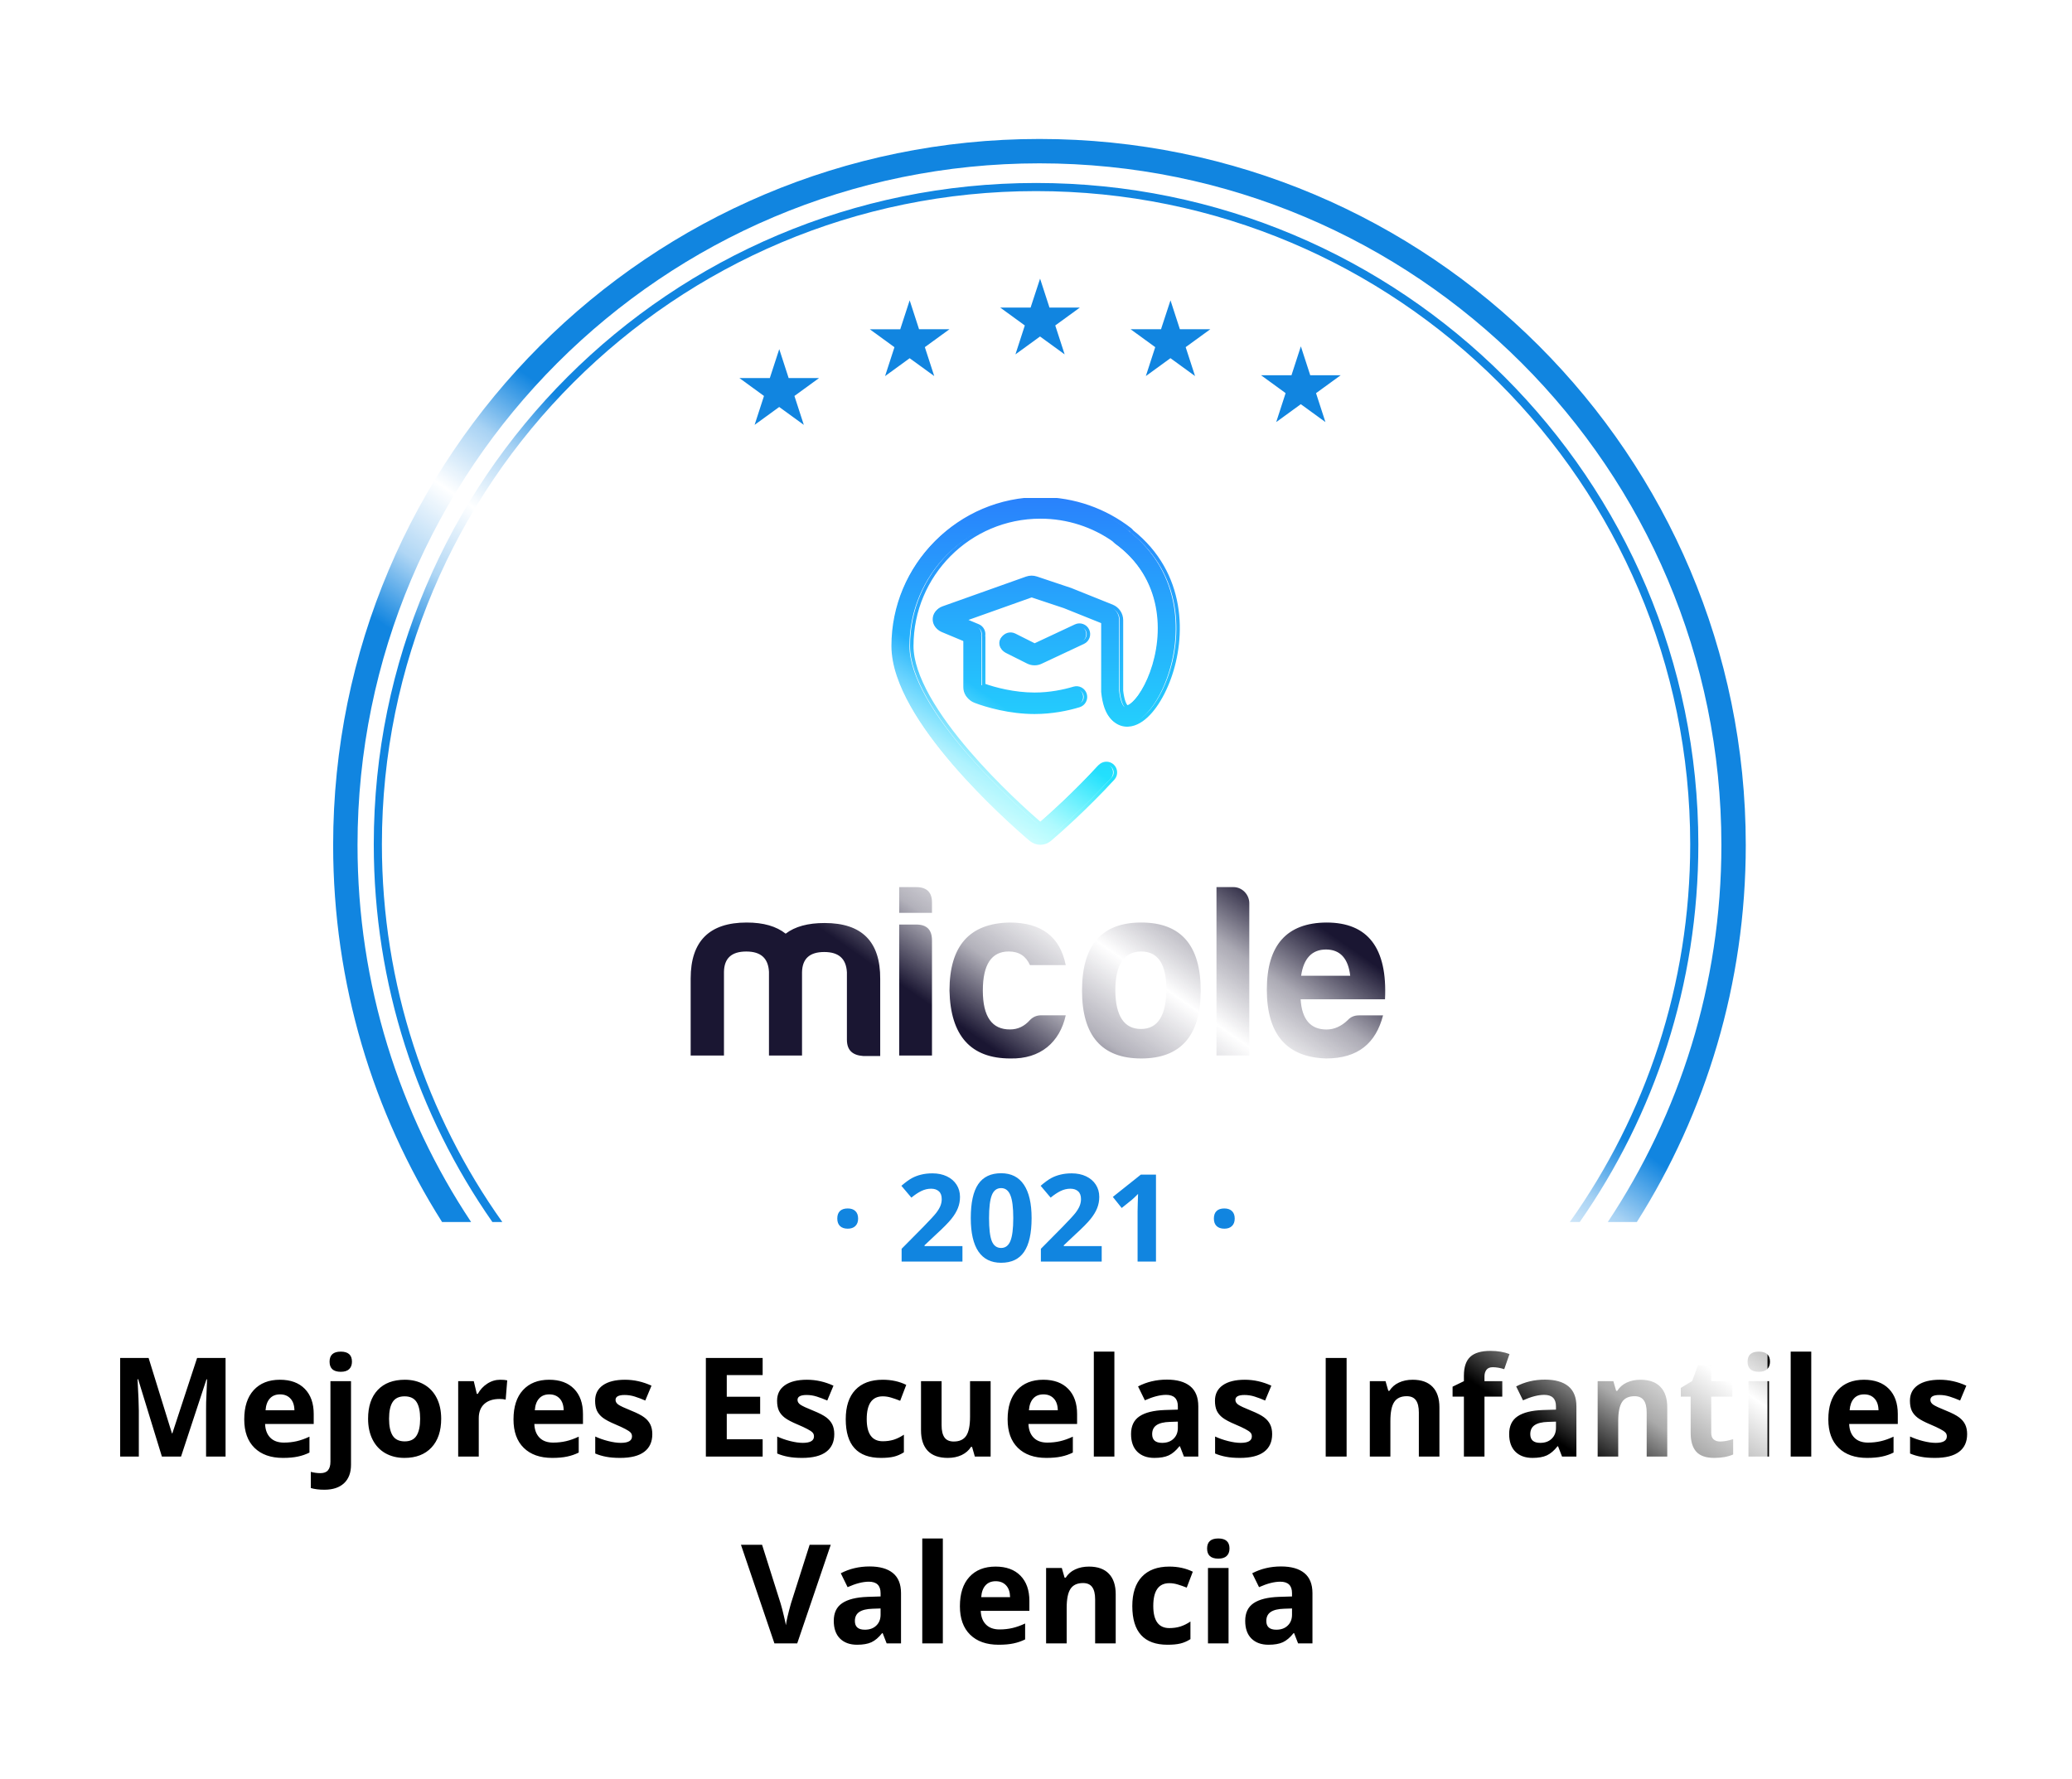
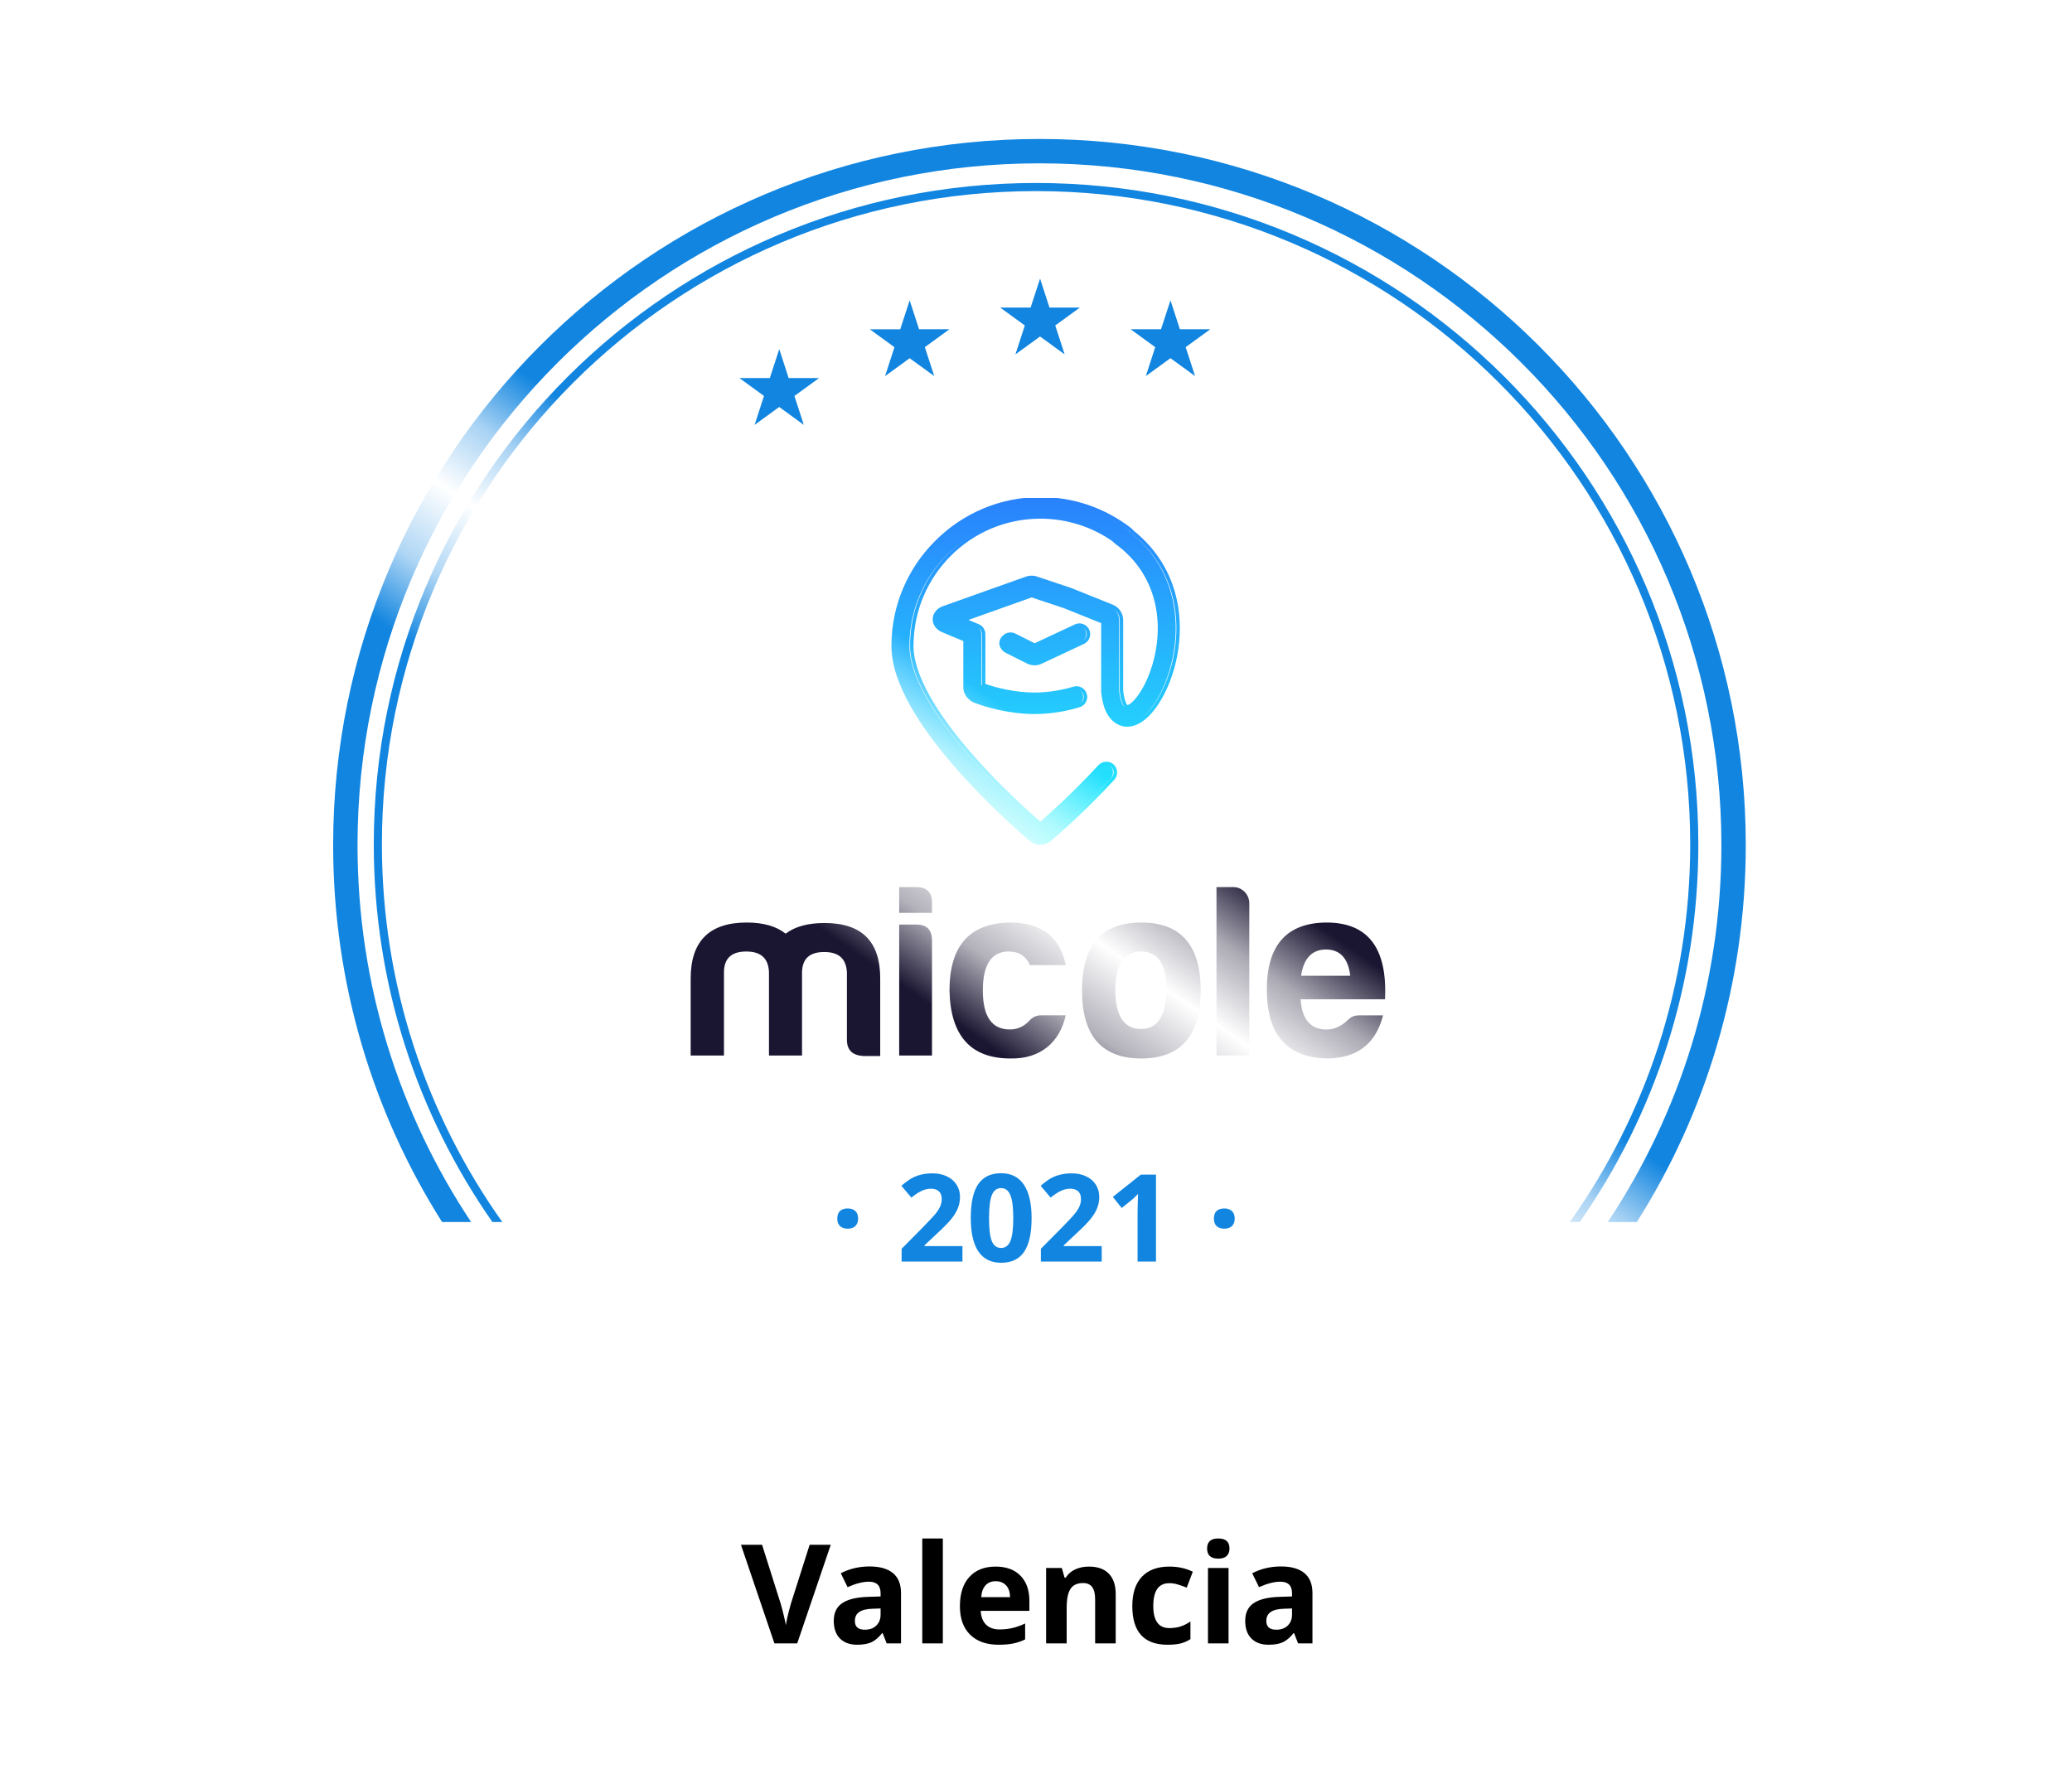
<svg xmlns="http://www.w3.org/2000/svg" width="255" height="219" viewBox="0 0 255 219" fill="none">
  <g filter="url(#filter0_d_1115_6740)">
-     <path fill-rule="evenodd" clip-rule="evenodd" d="M133.079 2.498C130.028 -0.833 124.778 -0.833 121.727 2.498C119.1 5.366 114.746 5.824 111.581 3.565C107.904 0.941 102.769 2.032 100.477 5.925C98.504 9.276 94.34 10.629 90.774 9.077C86.632 7.275 81.836 9.411 80.404 13.694C79.171 17.383 75.379 19.572 71.568 18.796C67.142 17.894 62.895 20.98 62.385 25.468C61.946 29.332 58.692 32.262 54.803 32.295C50.286 32.333 46.773 36.234 47.207 40.73C47.581 44.602 45.008 48.144 41.211 48.984C36.8 49.961 34.176 54.508 35.535 58.815C36.705 62.524 34.925 66.523 31.385 68.135C27.274 70.008 25.652 75.001 27.877 78.931C29.793 82.316 28.883 86.598 25.756 88.911C22.125 91.597 21.576 96.818 24.57 100.2C27.147 103.112 27.147 107.49 24.57 110.403C21.576 113.785 22.125 119.006 25.756 121.692C28.883 124.005 29.793 128.287 27.877 131.671C25.652 135.602 27.274 140.595 31.385 142.467C34.925 144.079 36.705 148.079 35.535 151.788L35.146 153.021C34.906 153.782 34.812 154.552 34.849 155.301H14C8.477 155.301 4 159.778 4 165.301V179.301C4 184.824 8.477 189.301 14 189.301H58C63.523 189.301 68 193.778 68 199.301V200.301C68 205.824 72.477 210.301 78 210.301H178C183.523 210.301 188 205.824 188 200.301V199.301C188 193.778 192.477 189.301 198 189.301H241C246.523 189.301 251 184.824 251 179.301V165.301C251 159.778 246.523 155.301 241 155.301H219.956C219.993 154.552 219.9 153.782 219.66 153.021L219.271 151.788C218.1 148.079 219.881 144.079 223.421 142.467C227.531 140.595 229.153 135.602 226.928 131.671C225.012 128.287 225.923 124.005 229.05 121.692C232.681 119.006 233.23 113.785 230.236 110.403C227.658 107.49 227.658 103.112 230.236 100.2C233.23 96.818 232.681 91.597 229.05 88.911C225.923 86.598 225.012 82.316 226.928 78.931C229.153 75.001 227.531 70.008 223.421 68.135C219.881 66.523 218.1 62.524 219.271 58.815C220.63 54.508 218.005 49.961 213.595 48.984C209.798 48.144 207.225 44.602 207.598 40.73C208.032 36.234 204.519 32.333 200.003 32.295C196.114 32.262 192.86 29.332 192.421 25.468C191.91 20.98 187.663 17.894 183.237 18.796C179.426 19.572 175.635 17.383 174.402 13.694C172.969 9.411 168.173 7.275 164.032 9.077C160.465 10.629 156.302 9.276 154.328 5.925C152.037 2.032 146.902 0.941 143.225 3.565C140.059 5.824 135.705 5.366 133.079 2.498Z" fill="white" />
-   </g>
+     </g>
  <path d="M128.002 34.301L129.112 37.717L129.156 37.861H129.306H132.899L129.993 39.974L129.871 40.063L129.916 40.207L131.025 43.623L128.119 41.511L127.997 41.422L127.875 41.511L124.969 43.623L126.078 40.207L126.122 40.063L126 39.974L123.094 37.861H126.688H126.838L126.882 37.717L128.002 34.301Z" fill="#1185E0" />
  <path d="M144.052 36.971L145.161 40.387L145.206 40.531H145.355H148.949L146.043 42.644L145.921 42.733L145.966 42.877L147.075 46.293L144.169 44.18L144.047 44.092L143.925 44.18L141.019 46.293L142.128 42.877L142.172 42.733L142.05 42.644L139.144 40.531H142.738H142.888L142.932 40.387L144.052 36.971Z" fill="#1185E0" />
  <path d="M95.903 42.978L97.012 46.395L97.056 46.539H97.206H100.8L97.894 48.652L97.772 48.741L97.816 48.885L98.925 52.301L96.019 50.188L95.897 50.099L95.775 50.188L92.869 52.301L93.978 48.885L94.022 48.741L93.9 48.652L91 46.539H94.594H94.743L94.788 46.395L95.903 42.978Z" fill="#1185E0" />
  <path d="M111.952 36.971L113.062 40.387L113.106 40.531H113.256H116.849L113.943 42.644L113.821 42.733L113.866 42.877L114.975 46.293L112.074 44.186L111.952 44.097L111.83 44.186L108.924 46.299L110.034 42.883L110.078 42.739L109.956 42.65L107.05 40.537H110.644H110.793L110.838 40.392L111.952 36.971Z" fill="#1185E0" />
-   <path d="M160.096 42.635L161.205 46.051L161.25 46.195H161.4H164.993L162.087 48.308L161.965 48.397L162.01 48.541L163.119 51.958L160.213 49.844L160.091 49.756L159.969 49.844L157.063 51.958L158.172 48.541L158.216 48.397L158.105 48.308L155.199 46.195H158.793H158.943L158.987 46.051L160.096 42.635Z" fill="#1185E0" />
  <path d="M99.641 190.165H102.239L98.113 202.301H95.308L91.19 190.165H93.789L96.071 197.387C96.199 197.813 96.329 198.311 96.461 198.881C96.6 199.445 96.686 199.838 96.719 200.06C96.78 199.55 96.987 198.66 97.341 197.387L99.641 190.165ZM109.12 202.301L108.63 201.039H108.564C108.138 201.576 107.698 201.949 107.244 202.16C106.796 202.364 106.209 202.467 105.484 202.467C104.593 202.467 103.891 202.212 103.376 201.703C102.867 201.194 102.612 200.469 102.612 199.528C102.612 198.543 102.955 197.818 103.642 197.354C104.333 196.883 105.374 196.623 106.763 196.573L108.373 196.523V196.117C108.373 195.176 107.892 194.706 106.929 194.706C106.187 194.706 105.316 194.93 104.314 195.378L103.476 193.668C104.544 193.109 105.728 192.83 107.028 192.83C108.273 192.83 109.228 193.101 109.892 193.643C110.556 194.185 110.888 195.01 110.888 196.117V202.301H109.12ZM108.373 198.001L107.394 198.034C106.658 198.056 106.11 198.189 105.75 198.433C105.39 198.676 105.21 199.047 105.21 199.545C105.21 200.259 105.62 200.616 106.439 200.616C107.026 200.616 107.493 200.447 107.842 200.109C108.196 199.772 108.373 199.324 108.373 198.765V198.001ZM116.035 202.301H113.503V189.385H116.035V202.301ZM122.542 194.647C122.006 194.647 121.585 194.819 121.281 195.162C120.976 195.5 120.802 195.981 120.758 196.606H124.311C124.299 195.981 124.136 195.5 123.821 195.162C123.505 194.819 123.079 194.647 122.542 194.647ZM122.899 202.467C121.405 202.467 120.238 202.055 119.396 201.23C118.555 200.405 118.135 199.238 118.135 197.727C118.135 196.172 118.522 194.971 119.297 194.125C120.077 193.272 121.153 192.846 122.526 192.846C123.837 192.846 124.858 193.22 125.589 193.967C126.319 194.714 126.685 195.746 126.685 197.063V198.292H120.7C120.727 199.011 120.94 199.573 121.339 199.977C121.737 200.381 122.296 200.583 123.016 200.583C123.575 200.583 124.103 200.524 124.601 200.408C125.099 200.292 125.619 200.107 126.162 199.852V201.811C125.719 202.032 125.246 202.196 124.742 202.301C124.239 202.411 123.624 202.467 122.899 202.467ZM137.31 202.301H134.778V196.88C134.778 196.211 134.659 195.71 134.421 195.378C134.183 195.04 133.804 194.872 133.284 194.872C132.575 194.872 132.063 195.11 131.748 195.585C131.433 196.056 131.275 196.839 131.275 197.935V202.301H128.743V193.021H130.677L131.018 194.208H131.159C131.441 193.759 131.828 193.422 132.321 193.195C132.819 192.962 133.383 192.846 134.014 192.846C135.093 192.846 135.912 193.139 136.471 193.726C137.03 194.307 137.31 195.148 137.31 196.25V202.301ZM143.685 202.467C140.796 202.467 139.352 200.881 139.352 197.71C139.352 196.133 139.744 194.93 140.53 194.1C141.316 193.264 142.442 192.846 143.909 192.846C144.982 192.846 145.945 193.056 146.797 193.477L146.05 195.436C145.652 195.276 145.281 195.146 144.938 195.046C144.595 194.941 144.252 194.888 143.909 194.888C142.592 194.888 141.933 195.823 141.933 197.694C141.933 199.509 142.592 200.417 143.909 200.417C144.396 200.417 144.847 200.353 145.262 200.226C145.677 200.093 146.092 199.888 146.507 199.611V201.778C146.097 202.038 145.682 202.218 145.262 202.317C144.847 202.417 144.321 202.467 143.685 202.467ZM148.557 190.622C148.557 189.797 149.016 189.385 149.935 189.385C150.854 189.385 151.313 189.797 151.313 190.622C151.313 191.014 151.197 191.322 150.964 191.543C150.737 191.759 150.394 191.867 149.935 191.867C149.016 191.867 148.557 191.452 148.557 190.622ZM151.197 202.301H148.665V193.021H151.197V202.301ZM159.755 202.301L159.265 201.039H159.199C158.773 201.576 158.333 201.949 157.879 202.16C157.431 202.364 156.844 202.467 156.119 202.467C155.228 202.467 154.525 202.212 154.011 201.703C153.502 201.194 153.247 200.469 153.247 199.528C153.247 198.543 153.59 197.818 154.276 197.354C154.968 196.883 156.008 196.623 157.397 196.573L159.008 196.523V196.117C159.008 195.176 158.526 194.706 157.563 194.706C156.822 194.706 155.95 194.93 154.949 195.378L154.11 193.668C155.178 193.109 156.363 192.83 157.663 192.83C158.908 192.83 159.863 193.101 160.527 193.643C161.191 194.185 161.523 195.01 161.523 196.117V202.301H159.755ZM159.008 198.001L158.028 198.034C157.292 198.056 156.744 198.189 156.385 198.433C156.025 198.676 155.845 199.047 155.845 199.545C155.845 200.259 156.255 200.616 157.074 200.616C157.66 200.616 158.128 200.447 158.477 200.109C158.831 199.772 159.008 199.324 159.008 198.765V198.001Z" fill="black" />
-   <path d="M19.924 179.301L17.002 169.78H16.927C17.032 171.717 17.085 173.009 17.085 173.656V179.301H14.786V167.165H18.289L21.161 176.445H21.21L24.257 167.165H27.76V179.301H25.361V173.557C25.361 173.285 25.364 172.973 25.369 172.619C25.38 172.264 25.419 171.324 25.485 169.796H25.411L22.281 179.301H19.924ZM34.467 171.647C33.93 171.647 33.509 171.819 33.205 172.162C32.901 172.5 32.726 172.981 32.682 173.606H36.235C36.224 172.981 36.06 172.5 35.745 172.162C35.43 171.819 35.004 171.647 34.467 171.647ZM34.824 179.467C33.33 179.467 32.162 179.055 31.321 178.23C30.48 177.405 30.059 176.238 30.059 174.727C30.059 173.172 30.447 171.971 31.221 171.125C32.002 170.272 33.078 169.846 34.45 169.846C35.762 169.846 36.783 170.22 37.513 170.967C38.244 171.714 38.609 172.746 38.609 174.063V175.292H32.624C32.652 176.011 32.865 176.573 33.263 176.977C33.662 177.381 34.221 177.583 34.94 177.583C35.499 177.583 36.027 177.524 36.525 177.408C37.023 177.292 37.544 177.107 38.086 176.852V178.811C37.643 179.032 37.17 179.196 36.666 179.301C36.163 179.411 35.549 179.467 34.824 179.467ZM39.92 183.385C39.273 183.385 38.717 183.316 38.252 183.177V181.185C38.639 181.29 39.035 181.343 39.439 181.343C39.865 181.343 40.175 181.224 40.369 180.986C40.568 180.748 40.667 180.396 40.667 179.932V170.021H43.199V180.305C43.199 181.29 42.914 182.048 42.344 182.58C41.774 183.116 40.966 183.385 39.92 183.385ZM40.56 167.622C40.56 166.797 41.019 166.385 41.938 166.385C42.856 166.385 43.315 166.797 43.315 167.622C43.315 168.014 43.199 168.322 42.967 168.543C42.74 168.759 42.397 168.867 41.938 168.867C41.019 168.867 40.56 168.452 40.56 167.622ZM47.881 174.644C47.881 175.563 48.03 176.257 48.329 176.728C48.633 177.198 49.126 177.433 49.807 177.433C50.482 177.433 50.966 177.201 51.259 176.736C51.558 176.265 51.708 175.568 51.708 174.644C51.708 173.725 51.558 173.036 51.259 172.577C50.96 172.118 50.471 171.888 49.79 171.888C49.115 171.888 48.628 172.118 48.329 172.577C48.03 173.031 47.881 173.72 47.881 174.644ZM54.297 174.644C54.297 176.155 53.899 177.336 53.102 178.188C52.305 179.041 51.196 179.467 49.773 179.467C48.883 179.467 48.097 179.273 47.416 178.886C46.735 178.493 46.212 177.931 45.847 177.201C45.482 176.47 45.299 175.618 45.299 174.644C45.299 173.128 45.695 171.949 46.486 171.108C47.278 170.267 48.39 169.846 49.823 169.846C50.714 169.846 51.5 170.04 52.181 170.427C52.861 170.815 53.384 171.371 53.749 172.096C54.115 172.821 54.297 173.67 54.297 174.644ZM61.569 169.846C61.912 169.846 62.197 169.871 62.424 169.921L62.233 172.295C62.028 172.24 61.779 172.212 61.486 172.212C60.678 172.212 60.047 172.419 59.593 172.834C59.145 173.25 58.921 173.831 58.921 174.578V179.301H56.389V170.021H58.307L58.68 171.581H58.805C59.092 171.061 59.48 170.643 59.967 170.328C60.459 170.007 60.993 169.846 61.569 169.846ZM67.603 171.647C67.067 171.647 66.646 171.819 66.342 172.162C66.037 172.5 65.863 172.981 65.819 173.606H69.372C69.361 172.981 69.197 172.5 68.882 172.162C68.566 171.819 68.14 171.647 67.603 171.647ZM67.96 179.467C66.466 179.467 65.299 179.055 64.457 178.23C63.616 177.405 63.196 176.238 63.196 174.727C63.196 173.172 63.583 171.971 64.358 171.125C65.138 170.272 66.215 169.846 67.587 169.846C68.898 169.846 69.919 170.22 70.65 170.967C71.38 171.714 71.746 172.746 71.746 174.063V175.292H65.761C65.788 176.011 66.001 176.573 66.4 176.977C66.798 177.381 67.357 177.583 68.077 177.583C68.636 177.583 69.164 177.524 69.662 177.408C70.16 177.292 70.68 177.107 71.223 176.852V178.811C70.78 179.032 70.307 179.196 69.803 179.301C69.3 179.411 68.685 179.467 67.96 179.467ZM80.279 176.545C80.279 177.497 79.947 178.222 79.283 178.72C78.624 179.218 77.636 179.467 76.319 179.467C75.644 179.467 75.069 179.42 74.593 179.326C74.117 179.237 73.671 179.104 73.256 178.927V176.835C73.727 177.057 74.255 177.242 74.842 177.392C75.434 177.541 75.954 177.616 76.402 177.616C77.321 177.616 77.78 177.35 77.78 176.819C77.78 176.62 77.719 176.459 77.598 176.337C77.476 176.21 77.266 176.069 76.967 175.914C76.668 175.754 76.269 175.568 75.772 175.358C75.058 175.059 74.532 174.782 74.194 174.528C73.862 174.273 73.619 173.983 73.464 173.656C73.314 173.324 73.24 172.917 73.24 172.436C73.24 171.611 73.558 170.975 74.194 170.527C74.836 170.073 75.744 169.846 76.917 169.846C78.035 169.846 79.122 170.09 80.179 170.577L79.415 172.403C78.951 172.204 78.516 172.04 78.112 171.913C77.708 171.786 77.296 171.722 76.876 171.722C76.128 171.722 75.755 171.924 75.755 172.328C75.755 172.555 75.874 172.751 76.112 172.917C76.355 173.083 76.884 173.33 77.697 173.656C78.422 173.95 78.954 174.223 79.291 174.478C79.629 174.733 79.878 175.026 80.038 175.358C80.199 175.69 80.279 176.086 80.279 176.545ZM93.859 179.301H86.87V167.165H93.859V169.273H89.443V171.938H93.552V174.046H89.443V177.176H93.859V179.301ZM102.674 176.545C102.674 177.497 102.342 178.222 101.678 178.72C101.02 179.218 100.032 179.467 98.715 179.467C98.04 179.467 97.464 179.42 96.988 179.326C96.512 179.237 96.067 179.104 95.652 178.927V176.835C96.122 177.057 96.651 177.242 97.237 177.392C97.829 177.541 98.35 177.616 98.798 177.616C99.716 177.616 100.176 177.35 100.176 176.819C100.176 176.62 100.115 176.459 99.993 176.337C99.871 176.21 99.661 176.069 99.362 175.914C99.064 175.754 98.665 175.568 98.167 175.358C97.453 175.059 96.927 174.782 96.59 174.528C96.258 174.273 96.014 173.983 95.859 173.656C95.71 173.324 95.635 172.917 95.635 172.436C95.635 171.611 95.954 170.975 96.59 170.527C97.232 170.073 98.139 169.846 99.312 169.846C100.43 169.846 101.518 170.09 102.575 170.577L101.811 172.403C101.346 172.204 100.912 172.04 100.508 171.913C100.104 171.786 99.692 171.722 99.271 171.722C98.524 171.722 98.15 171.924 98.15 172.328C98.15 172.555 98.269 172.751 98.507 172.917C98.751 173.083 99.279 173.33 100.093 173.656C100.818 173.95 101.349 174.223 101.687 174.478C102.024 174.733 102.273 175.026 102.434 175.358C102.594 175.69 102.674 176.086 102.674 176.545ZM108.418 179.467C105.53 179.467 104.085 177.881 104.085 174.71C104.085 173.133 104.478 171.93 105.264 171.1C106.05 170.264 107.176 169.846 108.643 169.846C109.716 169.846 110.679 170.056 111.531 170.477L110.784 172.436C110.386 172.276 110.015 172.146 109.672 172.046C109.329 171.941 108.986 171.888 108.643 171.888C107.326 171.888 106.667 172.823 106.667 174.694C106.667 176.509 107.326 177.417 108.643 177.417C109.13 177.417 109.581 177.353 109.996 177.226C110.411 177.093 110.826 176.888 111.241 176.611V178.778C110.831 179.038 110.416 179.218 109.996 179.317C109.581 179.417 109.055 179.467 108.418 179.467ZM119.973 179.301L119.633 178.114H119.5C119.229 178.545 118.844 178.88 118.346 179.118C117.848 179.351 117.281 179.467 116.645 179.467C115.554 179.467 114.733 179.176 114.179 178.595C113.626 178.009 113.349 177.167 113.349 176.072V170.021H115.881V175.441C115.881 176.111 116 176.614 116.238 176.952C116.476 177.284 116.855 177.45 117.375 177.45C118.083 177.45 118.595 177.215 118.911 176.744C119.226 176.268 119.384 175.482 119.384 174.387V170.021H121.916V179.301H119.973ZM128.415 171.647C127.878 171.647 127.458 171.819 127.153 172.162C126.849 172.5 126.675 172.981 126.63 173.606H130.183C130.172 172.981 130.009 172.5 129.693 172.162C129.378 171.819 128.952 171.647 128.415 171.647ZM128.772 179.467C127.278 179.467 126.11 179.055 125.269 178.23C124.428 177.405 124.007 176.238 124.007 174.727C124.007 173.172 124.395 171.971 125.169 171.125C125.95 170.272 127.026 169.846 128.398 169.846C129.71 169.846 130.731 170.22 131.461 170.967C132.192 171.714 132.557 172.746 132.557 174.063V175.292H126.572C126.6 176.011 126.813 176.573 127.211 176.977C127.61 177.381 128.169 177.583 128.888 177.583C129.447 177.583 129.976 177.524 130.474 177.408C130.972 177.292 131.492 177.107 132.034 176.852V178.811C131.591 179.032 131.118 179.196 130.615 179.301C130.111 179.411 129.497 179.467 128.772 179.467ZM137.147 179.301H134.616V166.385H137.147V179.301ZM145.706 179.301L145.216 178.039H145.149C144.723 178.576 144.283 178.949 143.83 179.16C143.381 179.364 142.795 179.467 142.07 179.467C141.179 179.467 140.476 179.212 139.961 178.703C139.452 178.194 139.198 177.469 139.198 176.528C139.198 175.543 139.541 174.818 140.227 174.354C140.919 173.883 141.959 173.623 143.348 173.573L144.958 173.523V173.117C144.958 172.176 144.477 171.706 143.514 171.706C142.773 171.706 141.901 171.93 140.899 172.378L140.061 170.668C141.129 170.109 142.313 169.83 143.614 169.83C144.859 169.83 145.813 170.101 146.478 170.643C147.142 171.185 147.474 172.01 147.474 173.117V179.301H145.706ZM144.958 175.001L143.979 175.034C143.243 175.056 142.695 175.189 142.335 175.433C141.976 175.676 141.796 176.047 141.796 176.545C141.796 177.259 142.205 177.616 143.024 177.616C143.611 177.616 144.079 177.447 144.427 177.109C144.781 176.772 144.958 176.324 144.958 175.765V175.001ZM156.563 176.545C156.563 177.497 156.231 178.222 155.567 178.72C154.908 179.218 153.921 179.467 152.604 179.467C151.928 179.467 151.353 179.42 150.877 179.326C150.401 179.237 149.956 179.104 149.541 178.927V176.835C150.011 177.057 150.539 177.242 151.126 177.392C151.718 177.541 152.238 177.616 152.687 177.616C153.605 177.616 154.064 177.35 154.064 176.819C154.064 176.62 154.004 176.459 153.882 176.337C153.76 176.21 153.55 176.069 153.251 175.914C152.952 175.754 152.554 175.568 152.056 175.358C151.342 175.059 150.816 174.782 150.479 174.528C150.146 174.273 149.903 173.983 149.748 173.656C149.599 173.324 149.524 172.917 149.524 172.436C149.524 171.611 149.842 170.975 150.479 170.527C151.12 170.073 152.028 169.846 153.201 169.846C154.319 169.846 155.406 170.09 156.463 170.577L155.7 172.403C155.235 172.204 154.8 172.04 154.396 171.913C153.993 171.786 153.58 171.722 153.16 171.722C152.413 171.722 152.039 171.924 152.039 172.328C152.039 172.555 152.158 172.751 152.396 172.917C152.639 173.083 153.168 173.33 153.981 173.656C154.706 173.95 155.238 174.223 155.575 174.478C155.913 174.733 156.162 175.026 156.322 175.358C156.483 175.69 156.563 176.086 156.563 176.545ZM163.154 179.301V167.165H165.727V179.301H163.154ZM177.149 179.301H174.617V173.88C174.617 173.211 174.498 172.71 174.26 172.378C174.022 172.04 173.643 171.872 173.123 171.872C172.415 171.872 171.903 172.11 171.587 172.585C171.272 173.056 171.114 173.839 171.114 174.935V179.301H168.583V170.021H170.517L170.857 171.208H170.998C171.28 170.759 171.668 170.422 172.16 170.195C172.658 169.962 173.223 169.846 173.854 169.846C174.933 169.846 175.752 170.139 176.311 170.726C176.869 171.307 177.149 172.148 177.149 173.25V179.301ZM184.885 171.921H182.694V179.301H180.162V171.921H178.768V170.701L180.162 170.021V169.34C180.162 168.283 180.422 167.511 180.942 167.024C181.463 166.537 182.295 166.293 183.441 166.293C184.315 166.293 185.093 166.424 185.773 166.684L185.126 168.543C184.617 168.382 184.146 168.302 183.715 168.302C183.355 168.302 183.095 168.41 182.935 168.626C182.774 168.836 182.694 169.107 182.694 169.439V170.021H184.885V171.921ZM192.24 179.301L191.75 178.039H191.684C191.257 178.576 190.818 178.949 190.364 179.16C189.916 179.364 189.329 179.467 188.604 179.467C187.713 179.467 187.01 179.212 186.496 178.703C185.986 178.194 185.732 177.469 185.732 176.528C185.732 175.543 186.075 174.818 186.761 174.354C187.453 173.883 188.493 173.623 189.882 173.573L191.493 173.523V173.117C191.493 172.176 191.011 171.706 190.048 171.706C189.307 171.706 188.435 171.93 187.434 172.378L186.595 170.668C187.663 170.109 188.847 169.83 190.148 169.83C191.393 169.83 192.348 170.101 193.012 170.643C193.676 171.185 194.008 172.01 194.008 173.117V179.301H192.24ZM191.493 175.001L190.513 175.034C189.777 175.056 189.229 175.189 188.87 175.433C188.51 175.676 188.33 176.047 188.33 176.545C188.33 177.259 188.74 177.616 189.559 177.616C190.145 177.616 190.613 177.447 190.961 177.109C191.316 176.772 191.493 176.324 191.493 175.765V175.001ZM205.189 179.301H202.657V173.88C202.657 173.211 202.538 172.71 202.3 172.378C202.062 172.04 201.683 171.872 201.163 171.872C200.455 171.872 199.943 172.11 199.627 172.585C199.312 173.056 199.154 173.839 199.154 174.935V179.301H196.623V170.021H198.557L198.897 171.208H199.038C199.32 170.759 199.708 170.422 200.2 170.195C200.698 169.962 201.263 169.846 201.894 169.846C202.973 169.846 203.792 170.139 204.351 170.726C204.91 171.307 205.189 172.148 205.189 173.25V179.301ZM211.705 177.45C212.148 177.45 212.679 177.353 213.299 177.159V179.043C212.668 179.326 211.893 179.467 210.975 179.467C209.962 179.467 209.223 179.212 208.758 178.703C208.299 178.188 208.069 177.419 208.069 176.396V171.921H206.857V170.851L208.252 170.004L208.982 168.045H210.601V170.021H213.199V171.921H210.601V176.396C210.601 176.755 210.701 177.021 210.9 177.192C211.105 177.364 211.373 177.45 211.705 177.45ZM215.075 167.622C215.075 166.797 215.535 166.385 216.453 166.385C217.372 166.385 217.831 166.797 217.831 167.622C217.831 168.014 217.715 168.322 217.482 168.543C217.256 168.759 216.912 168.867 216.453 168.867C215.535 168.867 215.075 168.452 215.075 167.622ZM217.715 179.301H215.183V170.021H217.715V179.301ZM222.911 179.301H220.379V166.385H222.911V179.301ZM229.419 171.647C228.882 171.647 228.462 171.819 228.157 172.162C227.853 172.5 227.679 172.981 227.634 173.606H231.187C231.176 172.981 231.013 172.5 230.697 172.162C230.382 171.819 229.956 171.647 229.419 171.647ZM229.776 179.467C228.282 179.467 227.114 179.055 226.273 178.23C225.432 177.405 225.011 176.238 225.011 174.727C225.011 173.172 225.399 171.971 226.173 171.125C226.954 170.272 228.03 169.846 229.402 169.846C230.714 169.846 231.735 170.22 232.465 170.967C233.196 171.714 233.561 172.746 233.561 174.063V175.292H227.576C227.604 176.011 227.817 176.573 228.215 176.977C228.614 177.381 229.173 177.583 229.892 177.583C230.451 177.583 230.979 177.524 231.478 177.408C231.976 177.292 232.496 177.107 233.038 176.852V178.811C232.595 179.032 232.122 179.196 231.619 179.301C231.115 179.411 230.501 179.467 229.776 179.467ZM242.094 176.545C242.094 177.497 241.762 178.222 241.098 178.72C240.44 179.218 239.452 179.467 238.135 179.467C237.46 179.467 236.884 179.42 236.408 179.326C235.932 179.237 235.487 179.104 235.072 178.927V176.835C235.542 177.057 236.071 177.242 236.657 177.392C237.249 177.541 237.77 177.616 238.218 177.616C239.136 177.616 239.596 177.35 239.596 176.819C239.596 176.62 239.535 176.459 239.413 176.337C239.291 176.21 239.081 176.069 238.782 175.914C238.483 175.754 238.085 175.568 237.587 175.358C236.873 175.059 236.347 174.782 236.01 174.528C235.678 174.273 235.434 173.983 235.279 173.656C235.13 173.324 235.055 172.917 235.055 172.436C235.055 171.611 235.373 170.975 236.01 170.527C236.652 170.073 237.559 169.846 238.732 169.846C239.85 169.846 240.938 170.09 241.995 170.577L241.231 172.403C240.766 172.204 240.332 172.04 239.928 171.913C239.524 171.786 239.111 171.722 238.691 171.722C237.944 171.722 237.57 171.924 237.57 172.328C237.57 172.555 237.689 172.751 237.927 172.917C238.171 173.083 238.699 173.33 239.513 173.656C240.238 173.95 240.769 174.223 241.106 174.478C241.444 174.733 241.693 175.026 241.854 175.358C242.014 175.69 242.094 176.086 242.094 176.545Z" fill="black" />
  <path d="M103.044 150.005C103.044 149.595 103.154 149.285 103.374 149.075C103.594 148.865 103.914 148.76 104.333 148.76C104.739 148.76 105.051 148.868 105.271 149.083C105.496 149.297 105.608 149.605 105.608 150.005C105.608 150.401 105.493 150.708 105.264 150.928C105.039 151.143 104.729 151.25 104.333 151.25C103.923 151.25 103.606 151.143 103.381 150.928C103.157 150.713 103.044 150.406 103.044 150.005ZM118.447 155.301H110.962V153.726L113.65 151.009C114.446 150.193 114.966 149.629 115.21 149.317C115.454 149 115.63 148.707 115.737 148.438C115.845 148.169 115.898 147.891 115.898 147.603C115.898 147.173 115.779 146.854 115.54 146.644C115.305 146.434 114.99 146.329 114.595 146.329C114.18 146.329 113.777 146.424 113.386 146.614C112.996 146.805 112.588 147.076 112.163 147.427L110.933 145.97C111.46 145.521 111.897 145.203 112.244 145.018C112.59 144.832 112.969 144.69 113.379 144.593C113.789 144.49 114.248 144.439 114.756 144.439C115.425 144.439 116.016 144.561 116.528 144.805C117.041 145.049 117.439 145.391 117.722 145.831C118.005 146.27 118.147 146.773 118.147 147.339C118.147 147.833 118.059 148.296 117.883 148.731C117.712 149.161 117.444 149.603 117.078 150.057C116.716 150.511 116.077 151.158 115.159 151.998L113.782 153.294V153.396H118.447V155.301ZM126.958 149.947C126.958 151.817 126.65 153.201 126.035 154.1C125.425 154.998 124.482 155.447 123.208 155.447C121.973 155.447 121.04 154.983 120.41 154.056C119.785 153.128 119.473 151.758 119.473 149.947C119.473 148.057 119.778 146.666 120.388 145.772C120.999 144.874 121.938 144.424 123.208 144.424C124.443 144.424 125.376 144.893 126.006 145.831C126.641 146.768 126.958 148.14 126.958 149.947ZM121.721 149.947C121.721 151.26 121.833 152.203 122.058 152.774C122.288 153.34 122.671 153.624 123.208 153.624C123.735 153.624 124.116 153.335 124.351 152.759C124.585 152.183 124.702 151.246 124.702 149.947C124.702 148.633 124.583 147.691 124.343 147.12C124.109 146.543 123.73 146.255 123.208 146.255C122.676 146.255 122.295 146.543 122.065 147.12C121.836 147.691 121.721 148.633 121.721 149.947ZM135.586 155.301H128.101V153.726L130.789 151.009C131.584 150.193 132.104 149.629 132.349 149.317C132.593 149 132.769 148.707 132.876 148.438C132.983 148.169 133.037 147.891 133.037 147.603C133.037 147.173 132.917 146.854 132.678 146.644C132.444 146.434 132.129 146.329 131.733 146.329C131.318 146.329 130.916 146.424 130.525 146.614C130.134 146.805 129.727 147.076 129.302 147.427L128.071 145.97C128.599 145.521 129.036 145.203 129.382 145.018C129.729 144.832 130.107 144.69 130.518 144.593C130.928 144.49 131.387 144.439 131.895 144.439C132.563 144.439 133.154 144.561 133.667 144.805C134.18 145.049 134.578 145.391 134.861 145.831C135.144 146.27 135.286 146.773 135.286 147.339C135.286 147.833 135.198 148.296 135.022 148.731C134.851 149.161 134.583 149.603 134.216 150.057C133.855 150.511 133.215 151.158 132.297 151.998L130.92 153.294V153.396H135.586V155.301ZM142.266 155.301H140.002V149.104L140.024 148.086L140.061 146.973C139.685 147.349 139.424 147.596 139.277 147.713L138.047 148.702L136.956 147.339L140.405 144.593H142.266V155.301ZM149.392 150.005C149.392 149.595 149.502 149.285 149.722 149.075C149.941 148.865 150.261 148.76 150.681 148.76C151.086 148.76 151.399 148.868 151.619 149.083C151.843 149.297 151.956 149.605 151.956 150.005C151.956 150.401 151.841 150.708 151.611 150.928C151.387 151.143 151.077 151.25 150.681 151.25C150.271 151.25 149.954 151.143 149.729 150.928C149.504 150.713 149.392 150.406 149.392 150.005Z" fill="#1185E0" />
  <path fill-rule="evenodd" clip-rule="evenodd" d="M44 104.033C44 57.682 81.575 20.107 127.925 20.107C174.276 20.107 211.851 57.682 211.851 104.033C211.851 121.188 206.705 137.138 197.872 150.428H201.447C209.937 137.002 214.851 121.09 214.851 104.033C214.851 56.025 175.933 17.107 127.925 17.107C79.918 17.107 41 56.025 41 104.033C41 121.09 45.914 137.002 54.404 150.428H57.979C49.146 137.138 44 121.188 44 104.033Z" fill="#1185E0" />
  <path fill-rule="evenodd" clip-rule="evenodd" d="M47 103.931C47 59.525 83.044 23.525 127.507 23.525C171.97 23.525 208.014 59.525 208.014 103.931C208.014 121.256 202.528 137.3 193.196 150.427H194.419C203.619 137.245 209.014 121.217 209.014 103.931C209.014 58.971 172.521 22.525 127.507 22.525C82.493 22.525 46 58.971 46 103.931C46 121.217 51.395 137.245 60.595 150.427H61.818C52.486 137.3 47 121.256 47 103.931Z" fill="#1185E0" />
  <g clip-path="url(#clip0_1115_6740)">
    <path fill-rule="evenodd" clip-rule="evenodd" d="M89.098 119.631V129.933H85V120.453C85 115.851 87.31 113.563 91.895 113.563C93.959 113.563 95.541 114.022 96.691 114.934C97.846 114.052 99.423 113.623 101.492 113.623C106.077 113.623 108.357 115.912 108.327 120.513V129.994H106.233C104.897 129.903 104.229 129.263 104.229 127.983V119.692C104.138 118.013 103.224 117.192 101.437 117.192C99.644 117.192 98.735 118.013 98.705 119.692V129.933H94.637V119.631C94.547 117.953 93.633 117.131 91.845 117.131C90.042 117.131 89.128 117.953 89.098 119.631ZM112.756 113.81C114.062 113.81 114.699 114.45 114.699 115.76V129.933H110.662V113.81H112.756V113.81ZM112.756 109.203C114.092 109.203 114.73 109.873 114.699 111.184V112.373H110.662V109.203H112.756ZM124.326 130.296C119.465 130.296 116.974 127.494 116.854 121.945C116.854 116.426 119.315 113.654 124.266 113.563C128.153 113.563 130.463 115.302 131.161 118.805H126.757C126.27 117.706 125.421 117.126 124.146 117.126C122.021 117.126 120.957 118.739 120.957 121.94C120.957 125.14 122.082 126.753 124.326 126.723C125.266 126.723 126.089 126.325 126.757 125.564C127.154 125.165 127.606 124.984 128.123 124.984H131.161C130.428 128.285 128.063 130.387 124.326 130.296ZM137.263 121.945C137.293 125.085 138.358 126.667 140.422 126.667C142.486 126.667 143.52 125.024 143.55 121.824C143.55 118.684 142.516 117.131 140.452 117.131C138.327 117.131 137.263 118.744 137.263 121.945ZM147.769 121.945C147.769 127.494 145.308 130.296 140.452 130.296C135.596 130.296 133.165 127.494 133.165 121.945C133.165 116.335 135.596 113.563 140.452 113.563C145.308 113.563 147.769 116.335 147.769 121.945ZM153.75 111.184V129.928H149.712V109.203H151.806C152.871 109.203 153.75 110.12 153.75 111.184ZM160.127 120.115H166.169C165.928 117.983 164.923 116.884 163.191 116.884C161.463 116.884 160.434 117.983 160.127 120.115ZM163.196 130.296C158.335 130.145 155.909 127.307 155.909 121.824C155.909 116.335 158.37 113.593 163.256 113.563C168.358 113.563 170.759 116.703 170.452 123.013H160.067C160.218 125.483 161.283 126.733 163.256 126.733C164.195 126.733 165.079 126.335 165.868 125.574C166.234 125.175 166.686 124.994 167.233 124.994H170.211C169.328 128.406 167.143 130.296 163.196 130.296Z" fill="#1A1632" />
    <path d="M111.922 79.518C111.922 70.743 119.008 63.631 127.751 63.631C131.136 63.631 134.27 64.694 136.841 66.509C136.906 66.6 136.986 66.68 137.082 66.751C143.173 71.166 143.229 78.046 141.531 82.723C141.109 83.882 140.592 84.865 140.06 85.611C139.512 86.377 139.015 86.801 138.669 86.957C138.508 87.032 138.428 87.027 138.413 87.022C138.408 87.022 138.383 87.022 138.322 86.962C138.152 86.785 137.865 86.261 137.73 85.031V76.342C137.73 75.586 137.273 74.906 136.57 74.624L131.472 72.577L127.259 71.166C126.867 71.035 126.445 71.04 126.059 71.176L115.769 74.84C114.498 75.294 114.448 77.083 115.694 77.602L118.556 78.797V84.608C118.556 85.329 118.978 86.024 119.706 86.307C121.137 86.861 123.98 87.678 127.038 87.678C129.172 87.678 131.106 87.279 132.517 86.851C133.105 86.675 133.431 86.055 133.255 85.47C133.079 84.885 132.462 84.553 131.879 84.729C130.624 85.107 128.906 85.46 127.038 85.46C124.512 85.46 122.102 84.815 120.771 84.336V78.434C120.771 78.373 120.766 78.308 120.756 78.247C120.841 77.749 120.575 77.239 120.088 77.038L118.31 76.297L126.682 73.318L130.714 74.669L135.52 76.599V85.157L135.525 85.213C135.671 86.629 136.032 87.799 136.745 88.524C137.127 88.912 137.599 89.164 138.136 89.23C138.659 89.296 139.156 89.18 139.593 88.978C140.436 88.59 141.21 87.819 141.863 86.906C142.531 85.974 143.133 84.805 143.61 83.484C145.448 78.419 145.559 70.642 139.01 65.43C138.945 65.34 138.87 65.254 138.779 65.183C135.731 62.819 131.904 61.408 127.751 61.408C117.788 61.408 109.708 69.518 109.708 79.518C109.708 81.912 110.672 84.462 112.043 86.901C113.424 89.361 115.282 91.811 117.195 94.043C121.032 98.504 125.195 102.178 126.566 103.348C127.254 103.937 128.243 103.922 128.921 103.348C130.106 102.334 133.366 99.467 136.69 95.843C137.102 95.394 137.077 94.689 136.625 94.275C136.178 93.862 135.475 93.887 135.063 94.341C132.035 97.637 129.057 100.298 127.741 101.442C126.194 100.102 122.378 96.684 118.867 92.597C117.004 90.43 115.247 88.101 113.966 85.818C112.675 83.504 111.922 81.357 111.922 79.518Z" fill="url(#paint0_linear_1115_6740)" />
    <path d="M133.572 77.591C133.828 78.146 133.592 78.806 133.039 79.068L127.832 81.507C127.32 81.744 126.732 81.739 126.23 81.487L123.598 80.167C123.051 79.895 122.83 79.224 123.101 78.675C123.372 78.126 124.04 77.904 124.588 78.176L127.058 79.416L132.105 77.052C132.653 76.795 133.311 77.037 133.572 77.591Z" fill="url(#paint1_linear_1115_6740)" />
    <path d="M129.214 103.342C128.536 103.921 127.546 103.931 126.858 103.342C125.488 102.167 121.319 98.498 117.488 94.037C115.569 91.81 113.716 89.355 112.335 86.896C110.964 84.456 110 81.911 110 79.512C110 69.512 118.075 61.402 128.044 61.402C132.197 61.402 136.018 62.809 139.072 65.177C139.162 65.248 139.242 65.334 139.303 65.424C145.851 70.641 145.741 78.413 143.903 83.478C143.426 84.794 142.818 85.968 142.155 86.901C141.507 87.813 140.734 88.584 139.885 88.972C139.448 89.174 138.951 89.29 138.429 89.224C137.892 89.154 137.42 88.907 137.038 88.519C136.325 87.793 135.963 86.618 135.818 85.207L135.813 85.152V76.593L131.007 74.663L126.964 73.317L118.597 76.296L120.375 77.037C120.862 77.239 121.123 77.748 121.043 78.247C121.053 78.307 121.058 78.368 121.058 78.433V84.34C122.389 84.824 124.8 85.464 127.326 85.464C129.194 85.464 130.911 85.111 132.167 84.733C132.754 84.557 133.367 84.89 133.543 85.474C133.718 86.059 133.387 86.679 132.804 86.855C131.393 87.284 129.46 87.682 127.326 87.682C124.272 87.682 121.425 86.86 119.994 86.311C119.265 86.029 118.844 85.333 118.844 84.612V78.801L115.981 77.606C114.736 77.087 114.781 75.298 116.056 74.844L126.346 71.18C126.733 71.044 127.155 71.039 127.546 71.17L131.76 72.582L136.857 74.628C137.555 74.91 138.017 75.59 138.017 76.347V85.036C138.153 86.266 138.439 86.79 138.61 86.966C138.67 87.027 138.695 87.027 138.7 87.027C138.715 87.027 138.796 87.032 138.956 86.961C139.303 86.8 139.8 86.382 140.347 85.615C140.88 84.869 141.397 83.887 141.819 82.727C143.516 78.05 143.461 71.17 137.369 66.755C137.274 66.684 137.194 66.604 137.128 66.513C134.557 64.699 131.423 63.635 128.039 63.635C119.296 63.635 112.21 70.747 112.21 79.522C112.21 81.361 112.968 83.509 114.259 85.812C115.544 88.095 117.297 90.424 119.16 92.591C122.67 96.674 126.487 100.096 128.034 101.436C129.354 100.292 132.327 97.636 135.356 94.335C135.767 93.886 136.47 93.856 136.917 94.269C137.364 94.683 137.394 95.388 136.983 95.837C133.653 99.461 130.399 102.329 129.214 103.342ZM129.214 103.342L128.496 102.495L129.214 103.342ZM133.317 79.068C133.869 78.811 134.11 78.146 133.849 77.591C133.593 77.037 132.93 76.795 132.378 77.057L127.331 79.421L124.86 78.181C124.312 77.909 123.649 78.131 123.373 78.68C123.102 79.229 123.323 79.895 123.87 80.172L126.502 81.493C127.004 81.745 127.597 81.755 128.104 81.513L133.317 79.068Z" stroke="url(#paint2_linear_1115_6740)" stroke-width="0.427" stroke-linecap="round" />
  </g>
  <path fill-rule="evenodd" clip-rule="evenodd" d="M219.813 146.103L56.1 32.195C55.717 32.258 55.324 32.291 54.926 32.295C50.409 32.333 46.896 36.234 47.33 40.73C47.704 44.602 45.13 48.144 41.333 48.984C36.923 49.961 34.298 54.508 35.657 58.815C36.828 62.524 35.047 66.523 31.508 68.135C30.523 68.584 29.68 69.212 29 69.961L202.723 190.833C204.089 189.981 205.703 189.488 207.432 189.488H208.026C213.272 189.488 217.526 185.235 217.526 179.988V160.301C217.526 160.047 217.516 159.796 217.498 159.547C219.448 157.591 220.293 154.637 219.393 151.788C218.78 149.844 218.977 147.82 219.813 146.103Z" fill="url(#paint3_linear_1115_6740)" style="mix-blend-mode:overlay" />
  <defs>
    <filter id="filter0_d_1115_6740" x="0" y="0" width="255" height="218.301" filterUnits="userSpaceOnUse" color-interpolation-filters="sRGB">
      <feFlood flood-opacity="0" result="BackgroundImageFix" />
      <feColorMatrix in="SourceAlpha" type="matrix" values="0 0 0 0 0 0 0 0 0 0 0 0 0 0 0 0 0 0 127 0" result="hardAlpha" />
      <feOffset dy="4" />
      <feGaussianBlur stdDeviation="2" />
      <feColorMatrix type="matrix" values="0 0 0 0 0 0 0 0 0 0 0 0 0 0 0 0 0 0 0.15 0" />
      <feBlend mode="normal" in2="BackgroundImageFix" result="effect1_dropShadow_1115_6740" />
      <feBlend mode="normal" in="SourceGraphic" in2="effect1_dropShadow_1115_6740" result="shape" />
    </filter>
    <linearGradient id="paint0_linear_1115_6740" x1="127.2" y1="61.41" x2="127.2" y2="103.781" gradientUnits="userSpaceOnUse">
      <stop stop-color="#2982FC" />
      <stop offset="1" stop-color="#21F7FD" />
    </linearGradient>
    <linearGradient id="paint1_linear_1115_6740" x1="128.328" y1="61.409" x2="128.328" y2="103.781" gradientUnits="userSpaceOnUse">
      <stop stop-color="#2982FC" />
      <stop offset="1" stop-color="#21F7FD" />
    </linearGradient>
    <linearGradient id="paint2_linear_1115_6740" x1="127.483" y1="61.409" x2="127.483" y2="103.781" gradientUnits="userSpaceOnUse">
      <stop stop-color="#2982FC" />
      <stop offset="1" stop-color="#21F7FD" />
    </linearGradient>
    <linearGradient id="paint3_linear_1115_6740" x1="161.529" y1="105.55" x2="134.984" y2="143.702" gradientUnits="userSpaceOnUse">
      <stop offset="0.139" stop-color="white" stop-opacity="0" />
      <stop offset="0.321" stop-color="white" stop-opacity="0.634" />
      <stop offset="0.508" stop-color="white" />
      <stop offset="0.711" stop-color="white" stop-opacity="0.667" />
      <stop offset="0.899" stop-color="white" stop-opacity="0" />
    </linearGradient>
    <clipPath id="clip0_1115_6740">
      <rect width="85.478" height="69" fill="white" transform="translate(85 61.301)" />
    </clipPath>
  </defs>
</svg>